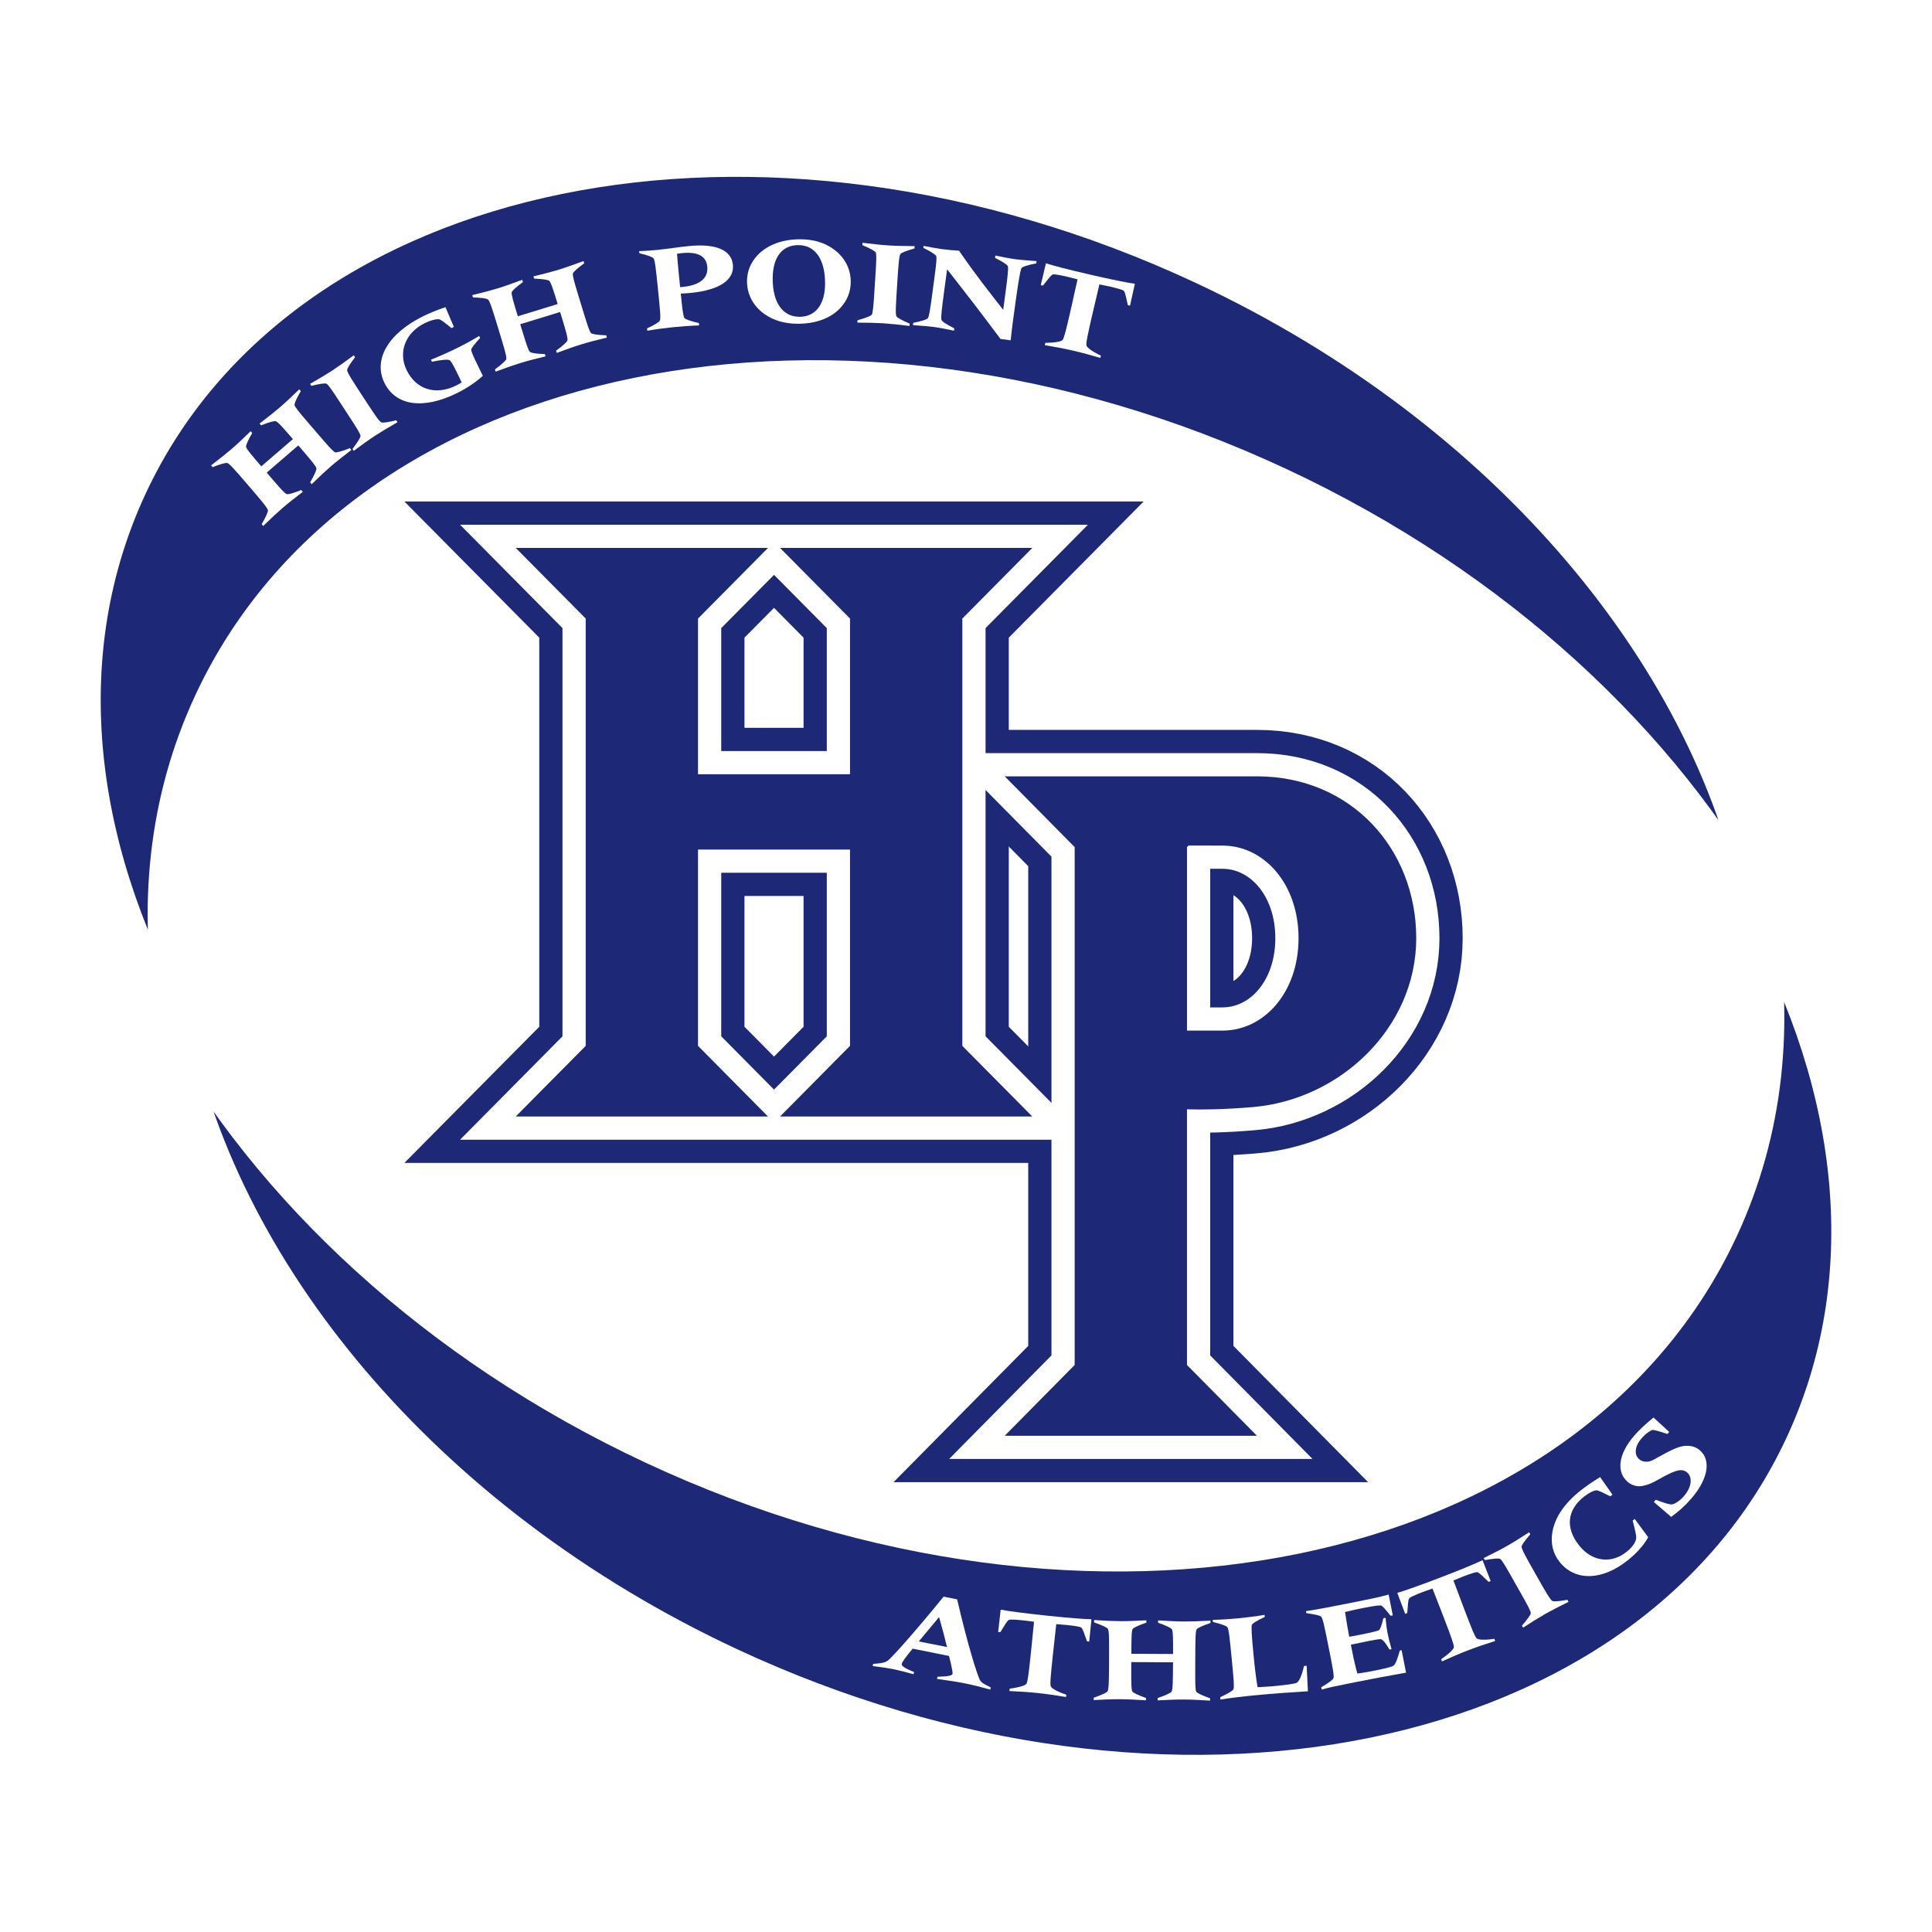
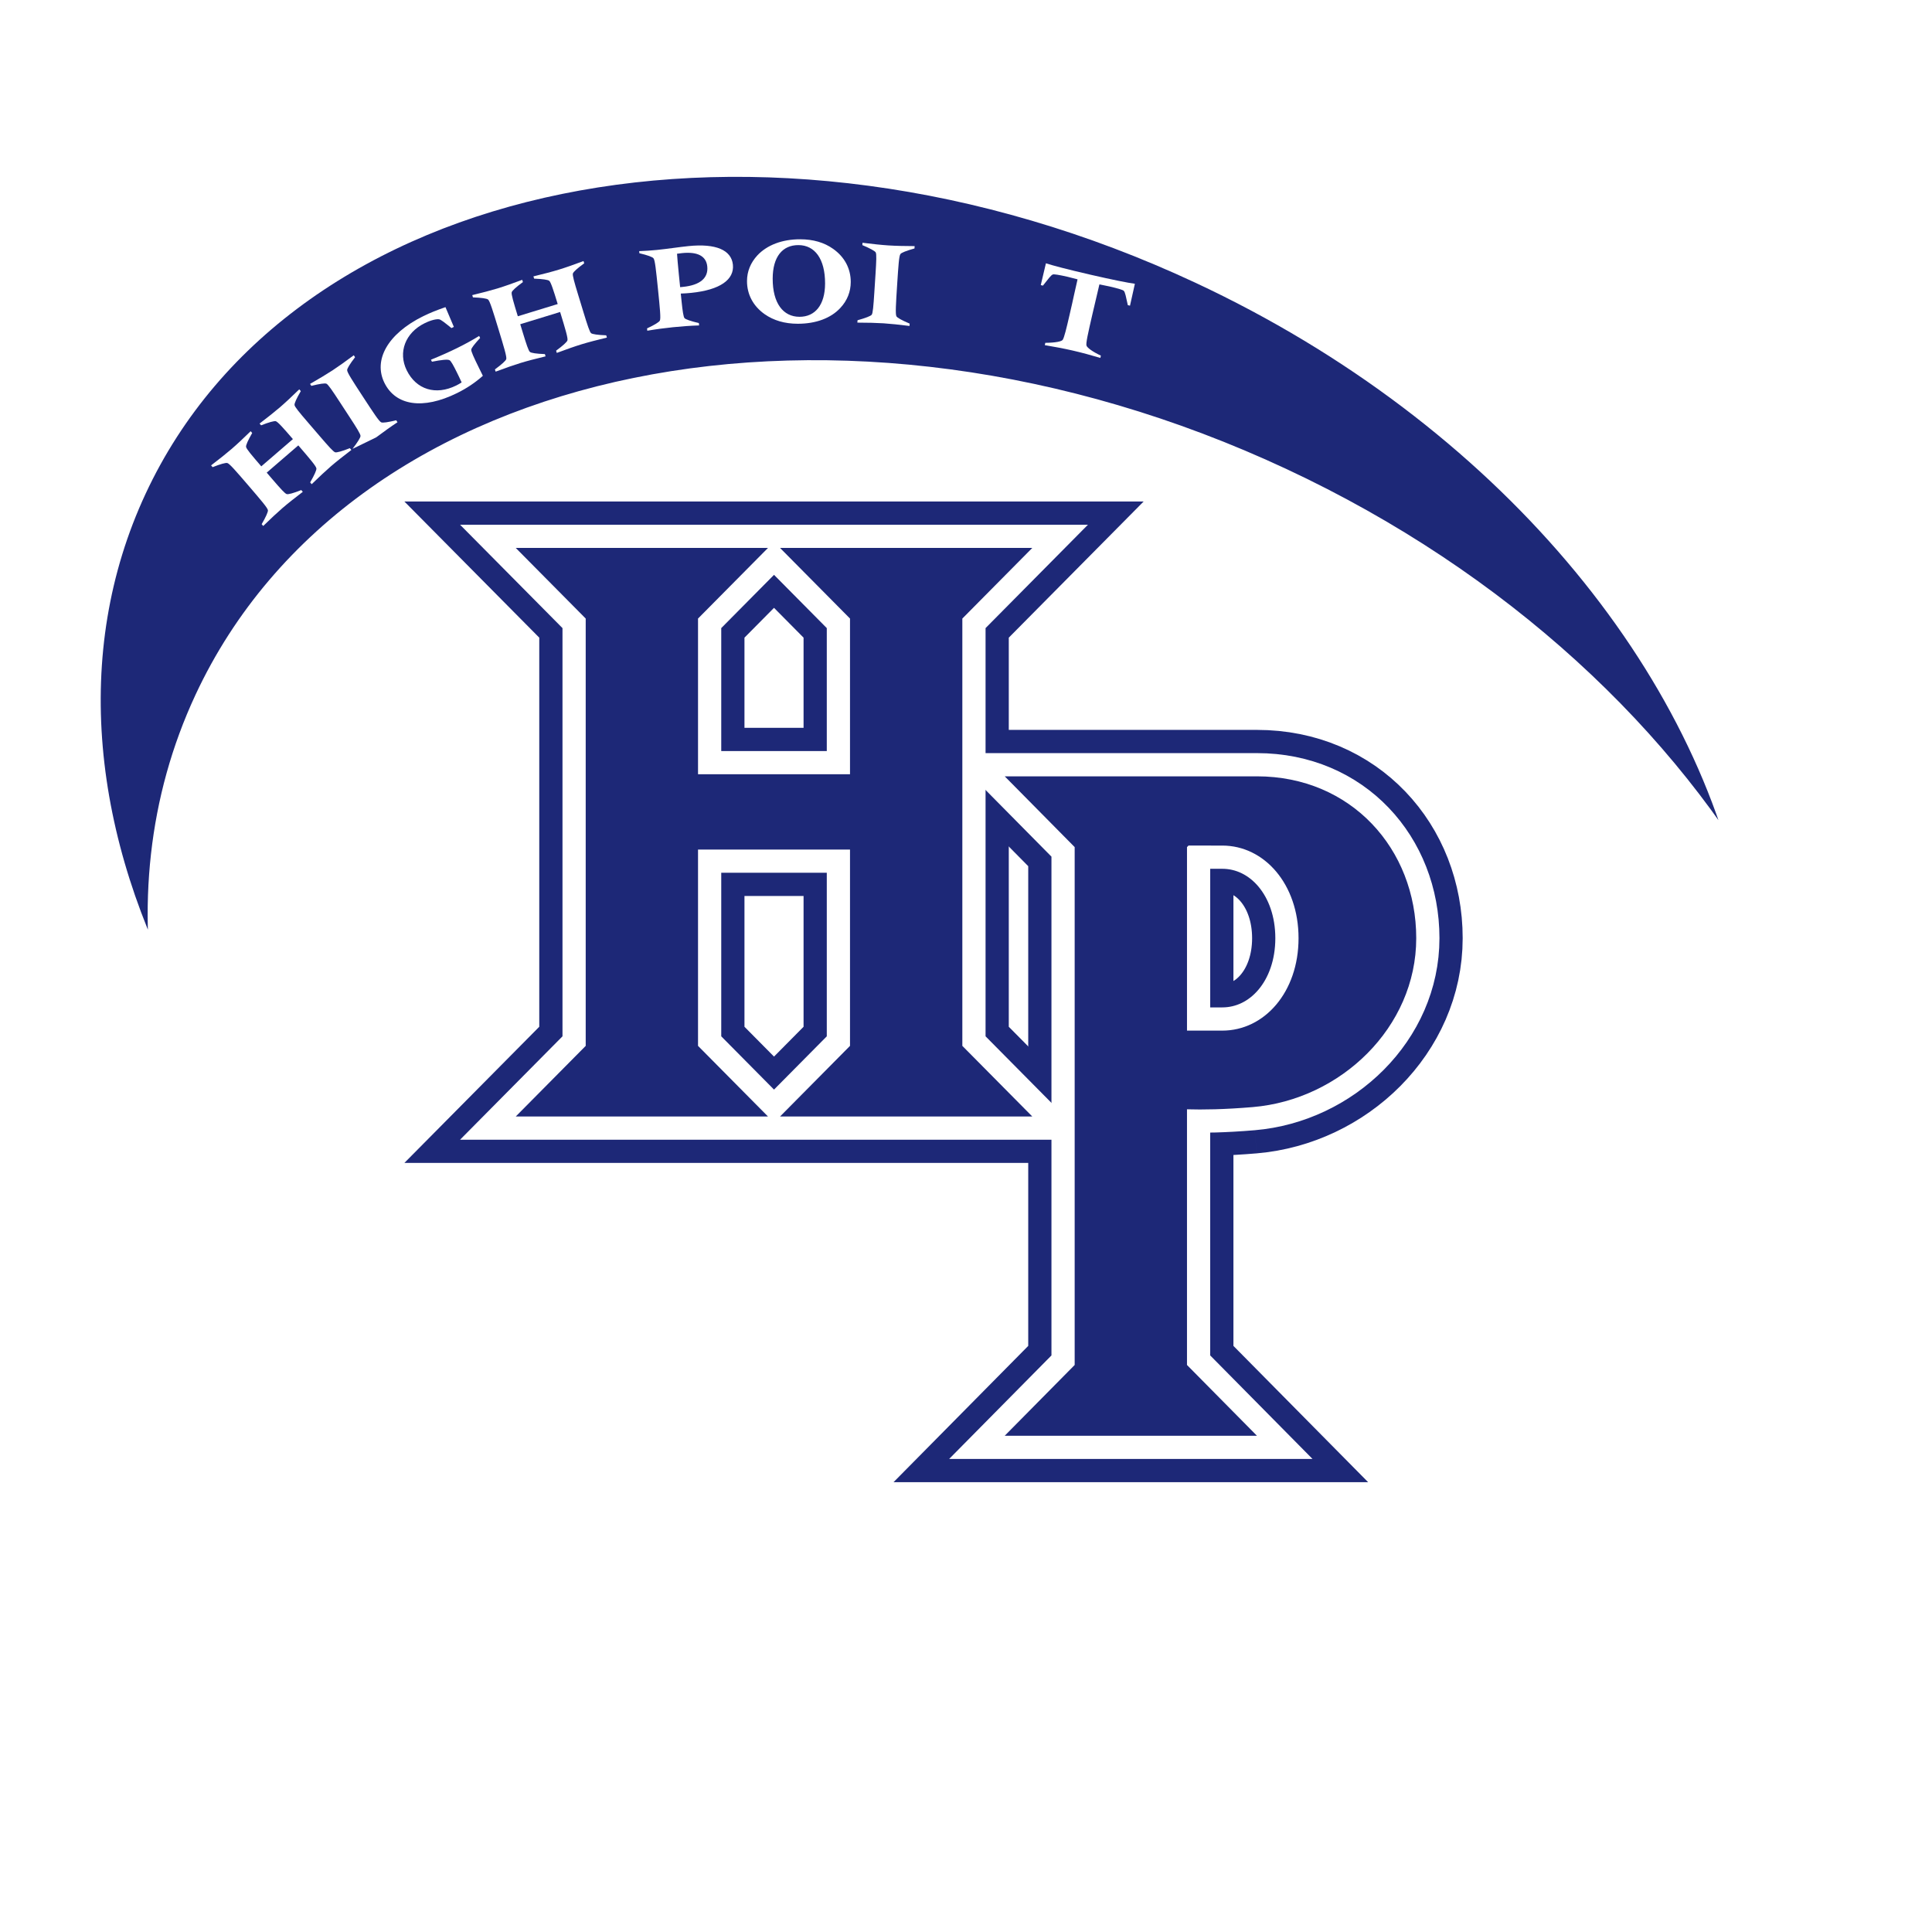
<svg xmlns="http://www.w3.org/2000/svg" version="1.0" id="Layer_1" x="0px" y="0px" width="192.756px" height="192.756px" viewBox="0 0 192.756 192.756" enable-background="new 0 0 192.756 192.756" xml:space="preserve">
  <g>
    <polygon fill-rule="evenodd" clip-rule="evenodd" fill="#FFFFFF" points="0,0 192.756,0 192.756,192.756 0,192.756 0,0  " />
    <path fill-rule="evenodd" clip-rule="evenodd" fill="#FFFFFF" d="M165.69,154.94c-25.391,30.299-77.163,28.7-115.563-3.57   c-38.401-32.269-48.96-83.048-23.57-113.348c25.39-30.299,77.162-28.699,115.563,3.57C180.521,73.862,191.08,124.642,165.69,154.94   L165.69,154.94L165.69,154.94z" />
    <path fill-rule="evenodd" clip-rule="evenodd" fill="#1D2877" d="M119.905,26.802c30.548,14.264,51.098,39.448,55.628,64.406   c-9.444-17.194-26.119-32.874-47.857-43.025C83.844,27.714,36.036,37.479,20.897,69.99c-4.589,9.855-5.646,20.669-3.674,31.525   C7.624,84.039,5.494,64.999,13.126,48.61C28.265,16.098,76.072,6.334,119.905,26.802L119.905,26.802z" />
    <path fill="none" stroke="#FFFFFF" stroke-width="3.089" stroke-miterlimit="2.613" d="M119.905,26.802   c30.548,14.264,51.098,39.448,55.628,64.406c-9.444-17.194-26.119-32.874-47.857-43.025C83.844,27.714,36.036,37.479,20.897,69.99   c-4.589,9.855-5.646,20.669-3.674,31.525C7.624,84.039,5.494,64.999,13.126,48.61C28.265,16.098,76.072,6.334,119.905,26.802   L119.905,26.802L119.905,26.802z" />
-     <path fill-rule="evenodd" clip-rule="evenodd" fill="#1D2877" d="M65.08,144.54c43.834,20.47,91.64,10.705,106.779-21.807   c4.589-9.856,5.644-20.668,3.674-31.525c9.599,17.478,11.728,36.516,4.099,52.903c-15.141,32.515-62.948,42.28-106.781,21.811   c-30.547-14.264-51.097-39.447-55.627-64.406C26.667,118.71,43.342,134.391,65.08,144.54L65.08,144.54z" />
    <path fill="none" stroke="#FFFFFF" stroke-width="3.089" stroke-miterlimit="2.613" d="M65.08,144.541   c43.834,20.469,91.64,10.704,106.779-21.808c4.589-9.856,5.644-20.668,3.674-31.525c9.599,17.478,11.728,36.516,4.099,52.903   c-15.141,32.515-62.948,42.28-106.781,21.811c-30.547-14.264-51.097-39.447-55.627-64.406   C26.667,118.71,43.342,134.391,65.08,144.541L65.08,144.541L65.08,144.541z" />
    <path fill-rule="evenodd" clip-rule="evenodd" fill="#FFFFFF" d="M26.107,52.299c0.432-0.747,0.635-1.216,0.625-1.386   c-0.02-0.228-0.704-1.023-1.959-2.484c-1.208-1.405-1.876-2.182-2.098-2.235c-0.167-0.035-0.661,0.096-1.462,0.414l-0.152-0.178   c0.826-0.631,1.522-1.184,2.049-1.638c0.539-0.464,1.166-1.054,1.899-1.769l0.153,0.178c-0.432,0.748-0.635,1.215-0.613,1.377   c0.023,0.208,0.555,0.826,1.52,1.95l3.153-2.718c-0.966-1.124-1.509-1.732-1.711-1.787c-0.168-0.034-0.661,0.096-1.462,0.413   l-0.153-0.177c0.836-0.64,1.523-1.183,2.051-1.638c0.527-0.454,1.166-1.054,1.91-1.777l0.154,0.178   c-0.433,0.746-0.644,1.206-0.626,1.386c0.019,0.18,0.474,0.733,1.304,1.697c0.185,0.215,0.387,0.449,0.604,0.703   c0.225,0.262,0.434,0.505,0.628,0.73c0.861,1.002,1.347,1.544,1.522,1.59c0.167,0.034,0.66-0.096,1.462-0.414l0.153,0.179   c-0.825,0.63-1.512,1.172-2.04,1.627c-0.527,0.456-1.165,1.054-1.921,1.788l-0.153-0.178c0.432-0.748,0.635-1.215,0.625-1.386   c-0.02-0.228-0.655-0.968-1.806-2.307l-3.153,2.718c0.209,0.244,0.402,0.468,0.579,0.674c0.789,0.918,1.243,1.424,1.419,1.468   c0.155,0.045,0.648-0.086,1.451-0.403l0.151,0.178c-0.813,0.621-1.489,1.153-2.028,1.618c-0.527,0.455-1.176,1.064-1.921,1.788   L26.107,52.299L26.107,52.299z" />
-     <path fill-rule="evenodd" clip-rule="evenodd" fill="#FFFFFF" d="M35.168,44.786c0.526-0.684,0.8-1.13,0.8-1.292   c0.006-0.181-0.379-0.8-1.103-1.906c-0.162-0.249-0.337-0.517-0.527-0.807c-0.182-0.279-0.351-0.539-0.507-0.776   c-0.694-1.065-1.099-1.656-1.266-1.724c-0.148-0.065-0.667,0.008-1.504,0.217l-0.127-0.196c0.888-0.509,1.639-0.957,2.235-1.346   c0.595-0.39,1.306-0.899,2.127-1.511l0.128,0.197c-0.527,0.684-0.789,1.121-0.789,1.284c-0.01,0.228,0.55,1.086,1.557,2.627   c1.053,1.614,1.634,2.503,1.846,2.585c0.148,0.065,0.655-0.001,1.492-0.209l0.128,0.197c-0.888,0.507-1.64,0.956-2.235,1.345   c-0.596,0.389-1.306,0.899-2.127,1.51L35.168,44.786L35.168,44.786z" />
+     <path fill-rule="evenodd" clip-rule="evenodd" fill="#FFFFFF" d="M35.168,44.786c0.526-0.684,0.8-1.13,0.8-1.292   c0.006-0.181-0.379-0.8-1.103-1.906c-0.162-0.249-0.337-0.517-0.527-0.807c-0.182-0.279-0.351-0.539-0.507-0.776   c-0.694-1.065-1.099-1.656-1.266-1.724c-0.148-0.065-0.667,0.008-1.504,0.217l-0.127-0.196c0.888-0.509,1.639-0.957,2.235-1.346   c0.595-0.39,1.306-0.899,2.127-1.511l0.128,0.197c-0.527,0.684-0.789,1.121-0.789,1.284c-0.01,0.228,0.55,1.086,1.557,2.627   c1.053,1.614,1.634,2.503,1.846,2.585c0.148,0.065,0.655-0.001,1.492-0.209l0.128,0.197c-0.596,0.389-1.306,0.899-2.127,1.51L35.168,44.786L35.168,44.786z" />
    <path fill-rule="evenodd" clip-rule="evenodd" fill="#FFFFFF" d="M45.606,39.216c-3.427,1.69-6.136,1.249-7.254-1.023   c-1.111-2.261,0.291-4.881,3.89-6.657c0.637-0.313,1.369-0.605,2.202-0.892l0.837,1.971l-0.24,0.118   c-0.656-0.53-1.044-0.849-1.239-0.877c-0.232-0.037-0.762,0.06-1.44,0.394c-1.926,0.95-2.667,2.9-1.784,4.695   c0.944,1.918,2.88,2.533,4.938,1.518c0.186-0.092,0.367-0.195,0.542-0.309c-0.172-0.383-0.336-0.715-0.478-1.005   c-0.36-0.731-0.593-1.139-0.728-1.21c-0.182-0.103-0.78-0.042-1.757,0.15l-0.099-0.2c0.963-0.392,1.816-0.771,2.6-1.158   c0.797-0.393,1.539-0.799,2.208-1.213l0.099,0.2c-0.561,0.606-0.853,0.986-0.886,1.153c-0.027,0.179,0.248,0.773,0.777,1.848   c0.114,0.232,0.239,0.488,0.381,0.775C47.419,38.17,46.562,38.744,45.606,39.216L45.606,39.216z" />
    <path fill-rule="evenodd" clip-rule="evenodd" fill="#FFFFFF" d="M49.379,36.853c0.696-0.51,1.07-0.858,1.129-1.018   c0.073-0.216-0.233-1.22-0.796-3.063c-0.541-1.773-0.841-2.753-1.022-2.892c-0.138-0.1-0.643-0.178-1.505-0.212l-0.068-0.224   c1.009-0.245,1.87-0.469,2.536-0.672c0.679-0.208,1.49-0.496,2.449-0.854l0.068,0.225c-0.696,0.51-1.07,0.857-1.115,1.013   c-0.062,0.2,0.176,0.98,0.608,2.397l3.979-1.218c-0.433-1.418-0.685-2.193-0.849-2.324c-0.139-0.1-0.642-0.178-1.504-0.212   l-0.069-0.224c1.024-0.249,1.87-0.469,2.536-0.673c0.665-0.203,1.49-0.494,2.462-0.856l0.069,0.224   c-0.696,0.51-1.074,0.845-1.129,1.018c-0.055,0.173,0.139,0.862,0.511,2.079c0.083,0.272,0.174,0.567,0.271,0.886   c0.101,0.332,0.195,0.639,0.281,0.922c0.387,1.264,0.613,1.958,0.755,2.069c0.139,0.1,0.644,0.178,1.506,0.211l0.068,0.225   c-1.01,0.245-1.856,0.464-2.521,0.668c-0.665,0.203-1.491,0.494-2.478,0.862l-0.067-0.225c0.695-0.51,1.068-0.857,1.128-1.018   c0.074-0.216-0.211-1.149-0.728-2.839l-3.979,1.219c0.094,0.306,0.181,0.59,0.259,0.85c0.354,1.158,0.566,1.804,0.709,1.916   c0.125,0.104,0.628,0.183,1.491,0.215l0.068,0.225c-0.996,0.241-1.828,0.456-2.507,0.664c-0.665,0.204-1.505,0.499-2.477,0.862   L49.379,36.853L49.379,36.853z" />
    <path fill-rule="evenodd" clip-rule="evenodd" fill="#FFFFFF" d="M64.557,32.764c0.782-0.366,1.201-0.632,1.275-0.776   c0.114-0.198,0.007-1.243-0.188-3.161c-0.191-1.869-0.295-2.889-0.447-3.06c-0.102-0.125-0.566-0.303-1.405-0.502l-0.021-0.209   c0.592-0.023,1.17-0.058,1.759-0.118c1.163-0.119,2.218-0.289,3.16-0.385c2.755-0.282,4.284,0.406,4.432,1.856   c0.151,1.488-1.276,2.517-4.164,2.811c-0.325,0.034-0.679,0.058-1.036,0.069c0.031,0.296,0.059,0.566,0.083,0.812   c0.098,0.958,0.184,1.508,0.286,1.635c0.103,0.126,0.596,0.298,1.436,0.499l0.023,0.233c-0.89,0.028-1.747,0.092-2.602,0.179   c-0.854,0.088-1.721,0.201-2.568,0.349L64.557,32.764L64.557,32.764L64.557,32.764L64.557,32.764z M67.733,27.422   c0.038,0.368,0.079,0.774,0.125,1.229c0.104-0.01,0.192-0.02,0.295-0.03c1.694-0.173,2.53-0.88,2.412-2.035   c-0.105-1.033-0.956-1.493-2.518-1.333c-0.161,0.016-0.323,0.033-0.499,0.063C67.575,25.712,67.63,26.413,67.733,27.422   L67.733,27.422z" />
    <path fill-rule="evenodd" clip-rule="evenodd" fill="#FFFFFF" d="M83.837,30.727c-0.936,1.012-2.431,1.577-4.253,1.574   c-1.302-0.003-2.397-0.327-3.3-0.959c-1.139-0.806-1.758-1.969-1.755-3.303c0.002-0.964,0.359-1.829,1.042-2.569   c0.964-1.022,2.461-1.6,4.268-1.597c1.289,0.003,2.383,0.314,3.286,0.958c1.138,0.805,1.757,1.968,1.754,3.303   C84.877,29.098,84.535,29.986,83.837,30.727L83.837,30.727L83.837,30.727L83.837,30.727z M79.66,24.454   c-1.599-0.004-2.564,1.167-2.569,3.342c-0.004,2.459,1.044,3.808,2.673,3.811c1.555,0.004,2.55-1.18,2.554-3.317   C82.323,25.818,81.289,24.457,79.66,24.454L79.66,24.454z" />
    <path fill-rule="evenodd" clip-rule="evenodd" fill="#FFFFFF" d="M85.555,31.952c0.831-0.231,1.318-0.424,1.416-0.553   c0.113-0.142,0.174-0.869,0.259-2.188c0.02-0.295,0.04-0.617,0.062-0.961c0.021-0.333,0.041-0.641,0.06-0.925   c0.081-1.27,0.112-1.987,0.018-2.141c-0.08-0.141-0.539-0.394-1.333-0.729l0.015-0.234c1.016,0.126,1.886,0.22,2.595,0.265   c0.709,0.046,1.583,0.065,2.606,0.069l-0.014,0.234c-0.831,0.231-1.303,0.424-1.401,0.554c-0.145,0.177-0.209,1.201-0.328,3.038   c-0.124,1.924-0.192,2.984-0.071,3.178c0.08,0.141,0.524,0.393,1.318,0.729l-0.015,0.233c-1.016-0.127-1.886-0.219-2.595-0.265   c-0.708-0.045-1.583-0.065-2.606-0.068L85.555,31.952L85.555,31.952z" />
-     <path fill-rule="evenodd" clip-rule="evenodd" fill="#FFFFFF" d="M91.116,32.211c0.844-0.173,1.343-0.331,1.449-0.454   c0.123-0.133,0.234-0.854,0.41-2.164c0.039-0.294,0.083-0.613,0.128-0.955c0.046-0.343,0.089-0.661,0.127-0.943   c0.172-1.286,0.254-2.01,0.169-2.159c-0.071-0.134-0.496-0.416-1.28-0.808l0.026-0.195c0.8,0.157,1.384,0.26,1.766,0.312   c0.645,0.086,1.237,0.141,1.77,0.163c1.524,2.237,3.056,4.175,4.409,5.903c0.066-0.502,0.129-0.967,0.184-1.384   c0.225-1.666,0.342-2.646,0.29-2.928c-0.037-0.179-0.464-0.449-1.288-0.872l0.031-0.232c0.799,0.169,1.498,0.301,2.101,0.382   c0.351,0.047,1.017,0.099,2.008,0.171l-0.031,0.232c-0.919,0.175-1.404,0.334-1.485,0.498c-0.146,0.304-0.403,2.002-0.814,5.077   c-0.1,0.734-0.178,1.422-0.253,2.098l-1.013-0.135c-1.835-2.467-3.617-4.775-5.328-6.951c-0.123,0.919-0.228,1.703-0.318,2.376   c-0.202,1.506-0.305,2.378-0.25,2.646c0.036,0.18,0.463,0.45,1.287,0.872l-0.031,0.232c-0.785-0.167-1.439-0.293-1.968-0.365   c-0.542-0.073-1.267-0.132-2.126-0.186L91.116,32.211L91.116,32.211z" />
    <path fill-rule="evenodd" clip-rule="evenodd" fill="#FFFFFF" d="M104.291,34.205c1.052-0.012,1.644-0.141,1.742-0.309   c0.148-0.246,0.351-1.061,0.672-2.458c0.082-0.361,0.17-0.747,0.267-1.168c0.063-0.277,0.234-1.088,0.536-2.4   c-0.4-0.105-0.716-0.19-0.989-0.253c-0.867-0.198-1.351-0.272-1.467-0.235c-0.194,0.057-0.468,0.45-0.999,1.114l-0.216-0.051   l0.515-2.176c0.649,0.214,2.125,0.604,4.461,1.142c2.267,0.522,3.736,0.809,4.414,0.901l-0.487,2.184l-0.217-0.05   c-0.188-0.83-0.262-1.304-0.413-1.439c-0.088-0.083-0.557-0.229-1.422-0.429c-0.273-0.063-0.593-0.125-1-0.205   c-0.219,0.952-0.463,1.947-0.703,2.995c-0.432,1.879-0.669,2.915-0.582,3.125c0.077,0.195,0.539,0.568,1.431,0.989l-0.052,0.229   c-0.925-0.277-1.855-0.529-2.764-0.738c-0.865-0.198-1.784-0.372-2.779-0.538L104.291,34.205L104.291,34.205z" />
-     <path fill-rule="evenodd" clip-rule="evenodd" fill="#FFFFFF" d="M87.115,166.005c0.767-0.061,1.208-0.087,1.56-0.407   c0.462-0.424,2.368-2.486,5.469-6.302l1.35,0.27c1.088,4.69,1.961,7.36,2.23,7.969c0.156,0.358,0.517,0.518,1.122,0.816   l-0.045,0.218c-1.017-0.279-1.836-0.481-2.46-0.605c-0.797-0.159-1.75-0.312-2.853-0.457l0.042-0.218   c0.974-0.032,1.466-0.086,1.51-0.303c0.022-0.109-0.084-0.711-0.356-1.772l-3.629-0.727c-0.678,0.822-1.047,1.314-1.091,1.533   c-0.041,0.206,0.378,0.454,1.229,0.8l-0.043,0.219c-0.816-0.227-1.534-0.407-2.187-0.539c-0.422-0.082-1.053-0.172-1.894-0.277   L87.115,166.005L87.115,166.005L87.115,166.005L87.115,166.005z M94.485,164.327c-0.241-0.993-0.509-1.991-0.793-2.991   c-0.772,0.915-1.449,1.737-2.024,2.429L94.485,164.327L94.485,164.327z" />
    <path fill-rule="evenodd" clip-rule="evenodd" fill="#FFFFFF" d="M100.733,168.479c1.042-0.14,1.613-0.34,1.693-0.517   c0.115-0.262,0.219-1.096,0.368-2.521c0.04-0.368,0.081-0.761,0.126-1.19c0.031-0.284,0.104-1.108,0.243-2.447   c-0.411-0.057-0.732-0.104-1.014-0.132c-0.883-0.095-1.373-0.107-1.482-0.058c-0.187,0.079-0.409,0.503-0.858,1.226l-0.222-0.023   l0.251-2.222c0.67,0.132,2.182,0.342,4.567,0.594c2.312,0.245,3.804,0.353,4.488,0.364l-0.221,2.225l-0.221-0.023   c-0.287-0.801-0.417-1.262-0.584-1.377c-0.097-0.074-0.579-0.162-1.463-0.255c-0.278-0.03-0.604-0.053-1.019-0.083   c-0.103,0.97-0.224,1.988-0.338,3.058c-0.201,1.917-0.312,2.974-0.199,3.172c0.099,0.186,0.602,0.498,1.538,0.809l-0.025,0.233   c-0.951-0.163-1.904-0.301-2.832-0.399c-0.883-0.093-1.813-0.153-2.822-0.198L100.733,168.479L100.733,168.479z" />
    <path fill-rule="evenodd" clip-rule="evenodd" fill="#FFFFFF" d="M109.122,169.379c0.816-0.28,1.275-0.501,1.38-0.636   c0.135-0.186,0.141-1.235,0.149-3.162c0.01-1.854,0.015-2.879-0.117-3.064c-0.104-0.139-0.561-0.362-1.374-0.649l0.002-0.235   c1.035,0.067,1.923,0.108,2.618,0.112c0.711,0.003,1.57-0.03,2.594-0.087l-0.002,0.235c-0.815,0.28-1.276,0.501-1.366,0.636   c-0.119,0.172-0.123,0.988-0.131,2.471l4.161,0.02c0.008-1.482-0.003-2.297-0.12-2.471c-0.104-0.138-0.562-0.361-1.374-0.649   l0.002-0.236c1.049,0.068,1.922,0.11,2.62,0.114c0.695,0.002,1.568-0.031,2.605-0.087l-0.002,0.235   c-0.814,0.279-1.274,0.486-1.379,0.635c-0.104,0.149-0.125,0.865-0.13,2.138c-0.001,0.285-0.003,0.592-0.005,0.927   c-0.002,0.346-0.003,0.667-0.005,0.965c-0.006,1.32,0.005,2.05,0.107,2.199c0.104,0.136,0.562,0.36,1.374,0.65l-0.001,0.233   c-1.036-0.066-1.909-0.108-2.605-0.112s-1.569,0.029-2.621,0.086l0.002-0.235c0.814-0.279,1.274-0.5,1.38-0.634   c0.134-0.186,0.139-1.162,0.148-2.929l-4.163-0.021c0,0.322-0.002,0.618-0.003,0.891c-0.007,1.211,0.007,1.891,0.108,2.039   c0.088,0.136,0.547,0.36,1.359,0.649l-0.001,0.233c-1.023-0.065-1.881-0.107-2.592-0.11c-0.695-0.004-1.584,0.027-2.62,0.086   V169.379L109.122,169.379z" />
    <path fill-rule="evenodd" clip-rule="evenodd" fill="#FFFFFF" d="M130.364,166.192l0.128,2.545   c-1.818,0.116-3.532,0.233-5.185,0.394c-1.413,0.137-2.605,0.277-3.543,0.431l-0.021-0.234c0.782-0.361,1.219-0.627,1.309-0.771   c0.114-0.198,0.014-1.243-0.174-3.162c-0.181-1.869-0.278-2.891-0.43-3.062c-0.117-0.126-0.595-0.303-1.434-0.506l-0.019-0.21   c0.891-0.023,1.761-0.084,2.617-0.166c0.868-0.085,1.707-0.192,2.554-0.336l0.021,0.208c-0.769,0.361-1.19,0.613-1.279,0.77   c-0.089,0.171-0.019,1.195,0.166,3.089c0.105,1.094,0.224,2.15,0.395,3.151c0.62-0.036,1.169-0.063,1.626-0.107   c1.355-0.132,2.12-0.232,2.301-0.349c0.225-0.146,0.483-0.692,0.703-1.656L130.364,166.192L130.364,166.192z" />
    <path fill-rule="evenodd" clip-rule="evenodd" fill="#FFFFFF" d="M131.817,168.339c0.741-0.439,1.15-0.736,1.222-0.901   c0.095-0.208-0.11-1.237-0.488-3.127c-0.369-1.841-0.571-2.86-0.738-3.016c-0.131-0.125-0.619-0.229-1.473-0.348l-0.041-0.206   c1.057-0.148,2.699-0.465,4.965-0.919c1.292-0.259,2.396-0.48,3.281-0.733l0.413,2.072l-0.217,0.044   c-0.501-0.618-0.8-0.975-0.944-1.021c-0.129-0.037-0.719,0.03-1.807,0.249c-0.596,0.119-1.189,0.25-1.795,0.396   c0.152,0.99,0.287,1.809,0.419,2.474c0.64-0.127,1.019-0.19,1.136-0.214c1.118-0.224,1.736-0.374,1.842-0.457   c0.13-0.104,0.262-0.507,0.428-1.183l0.218-0.043c0.047,0.532,0.106,1.062,0.208,1.57c0.062,0.315,0.182,0.833,0.387,1.562   l-0.202,0.04c-0.368-0.632-0.648-0.979-0.841-1.029c-0.127-0.037-0.609,0.048-1.451,0.216c-0.493,0.099-1.013,0.215-1.565,0.326   c0.044,0.217,0.086,0.437,0.127,0.63c0.194,0.981,0.374,1.727,0.524,2.252c0.588-0.081,1.128-0.177,1.65-0.281   c1.162-0.231,1.836-0.405,1.979-0.522c0.17-0.136,0.358-0.626,0.608-1.494l0.175-0.035l0.446,2.24   c-1.589,0.282-3.293,0.597-5.094,0.957c-0.334,0.068-0.652,0.132-0.943,0.191c-0.914,0.182-1.713,0.343-2.384,0.539   L131.817,168.339L131.817,168.339z" />
-     <path fill-rule="evenodd" clip-rule="evenodd" fill="#FFFFFF" d="M143.782,165.54c0.866-0.598,1.285-1.036,1.274-1.229   c-0.016-0.286-0.302-1.076-0.814-2.415c-0.132-0.345-0.272-0.715-0.427-1.119c-0.102-0.265-0.412-1.033-0.894-2.29   c-0.392,0.137-0.699,0.242-0.962,0.343c-0.829,0.318-1.273,0.527-1.348,0.622c-0.131,0.156-0.138,0.636-0.21,1.483l-0.207,0.079   l-0.786-2.093c0.66-0.186,2.101-0.687,4.34-1.546c2.171-0.834,3.551-1.416,4.165-1.717l0.812,2.082l-0.207,0.08   c-0.619-0.582-0.944-0.933-1.145-0.963c-0.119-0.021-0.589,0.12-1.418,0.438c-0.264,0.101-0.563,0.229-0.945,0.39   c0.349,0.91,0.701,1.874,1.085,2.878c0.689,1.8,1.068,2.791,1.26,2.918c0.172,0.118,0.762,0.171,1.736,0.021l0.084,0.218   c-0.92,0.288-1.833,0.599-2.704,0.933c-0.829,0.317-1.688,0.688-2.605,1.105L143.782,165.54L143.782,165.54z" />
    <path fill-rule="evenodd" clip-rule="evenodd" fill="#FFFFFF" d="M151.845,162.189c0.568-0.65,0.87-1.078,0.88-1.24   c0.019-0.181-0.328-0.821-0.979-1.972c-0.146-0.258-0.305-0.537-0.476-0.838c-0.163-0.29-0.315-0.559-0.455-0.807   c-0.627-1.108-0.993-1.724-1.156-1.802c-0.144-0.074-0.665-0.033-1.515,0.121l-0.115-0.204c0.919-0.451,1.697-0.85,2.315-1.201   c0.619-0.351,1.359-0.813,2.219-1.372l0.115,0.203c-0.568,0.65-0.859,1.07-0.868,1.232c-0.025,0.226,0.479,1.119,1.387,2.72   c0.949,1.679,1.473,2.603,1.681,2.698c0.143,0.074,0.652,0.041,1.501-0.114l0.114,0.204c-0.919,0.451-1.696,0.851-2.315,1.201   c-0.617,0.352-1.359,0.814-2.218,1.373L151.845,162.189L151.845,162.189z" />
    <path fill-rule="evenodd" clip-rule="evenodd" fill="#FFFFFF" d="M164.441,153.368c-0.457,0.826-1.133,1.573-2.033,2.296   c-2.577,2.067-5.271,2.091-6.799,0.181c-0.678-0.849-0.917-1.859-0.73-2.977c0.254-1.484,1.19-2.854,2.796-4.143   c0.544-0.434,1.206-0.888,1.969-1.355l1.231,1.751l-0.209,0.167c-0.755-0.375-1.203-0.603-1.387-0.598   c-0.225,0.006-0.722,0.215-1.287,0.668c-1.629,1.308-1.845,3.078-0.433,4.844c1.317,1.649,3.238,1.82,4.728,0.624   c0.567-0.454,0.895-0.922,0.949-1.329c0.041-0.303-0.113-0.876-0.345-1.783l0.207-0.167L164.441,153.368L164.441,153.368z" />
    <path fill-rule="evenodd" clip-rule="evenodd" fill="#FFFFFF" d="M165,149.853l0.193-0.224c0.856,0.327,1.404,0.504,1.651,0.463   c0.21-0.035,0.726-0.313,1.17-0.831c0.781-0.911,0.862-1.879,0.309-2.353c-0.523-0.451-1.209-0.182-2.309,0.397   c-0.67,0.363-1.311,0.787-2.089,0.938c-0.571,0.114-1.092-0.019-1.541-0.404c-1.113-0.959-0.955-2.718,0.628-4.562   c0.55-0.642,1.204-1.232,1.962-1.851l1.562,1.44l-0.174,0.203c-0.886-0.294-1.378-0.422-1.491-0.403   c-0.133,0.021-0.63,0.297-1.093,0.838c-0.686,0.798-0.765,1.63-0.231,2.089c0.356,0.306,0.924,0.325,1.422,0.05   c1.348-0.737,2.333-1.336,3.178-1.39c0.568-0.039,1.06,0.109,1.444,0.439c1.103,0.95,0.896,2.786-0.821,4.786   c-0.616,0.72-1.291,1.334-2.038,1.863L165,149.853L165,149.853z" />
    <polygon fill-rule="evenodd" clip-rule="evenodd" fill="#1D2877" points="96.013,61.713 102.99,54.668 77.826,54.668    84.805,61.713 84.805,77.248 69.642,77.248 69.642,61.713 76.621,54.668 51.457,54.668 58.436,61.713 58.436,104.347    51.457,111.392 76.621,111.392 69.642,104.347 69.642,84.76 84.805,84.76 84.805,104.347 77.826,111.392 102.99,111.392    96.013,104.347 96.013,61.713  " />
    <polygon fill="none" stroke="#1D2877" stroke-width="9.267" stroke-miterlimit="2.613" points="96.013,61.713 102.99,54.668    77.826,54.668 84.805,61.713 84.805,77.248 69.642,77.248 69.642,61.713 76.621,54.668 51.457,54.668 58.436,61.713    58.436,104.347 51.457,111.392 76.621,111.392 69.642,104.347 69.642,84.76 84.805,84.76 84.805,104.347 77.826,111.392    102.99,111.392 96.013,104.347 96.013,61.713 96.013,61.713  " />
    <path fill-rule="evenodd" clip-rule="evenodd" fill="#1D2877" d="M124.99,110.454c8.752-0.741,16.308-7.943,16.308-16.851   c0-8.908-6.503-16.148-15.894-16.148c-8.474,0-25.162,0-25.162,0l6.978,7.06v51.669l-6.978,7.06h25.162l-6.978-7.06v-25.509   C119.966,110.722,122.14,110.695,124.99,110.454L124.99,110.454L124.99,110.454L124.99,110.454z M121.948,84.363   c4.202,0,7.608,3.857,7.608,9.24c0,5.384-3.406,9.222-7.608,9.222c-1.164,0-3.121,0-3.521,0v-18.31l0.151-0.152   C119.115,84.363,120.877,84.363,121.948,84.363L121.948,84.363z" />
    <path fill="none" stroke="#1D2877" stroke-width="9.267" stroke-miterlimit="2.613" d="M124.99,110.454   c8.752-0.741,16.308-7.943,16.308-16.851c0-8.908-6.503-16.148-15.894-16.148c-8.474,0-25.162,0-25.162,0l6.978,7.06v51.669   l-6.978,7.06h25.162l-6.978-7.06v-25.509C119.966,110.722,122.14,110.695,124.99,110.454L124.99,110.454 M121.948,84.363   c4.202,0,7.608,3.857,7.608,9.24c0,5.384-3.406,9.222-7.608,9.222c-1.164,0-3.121,0-3.521,0v-18.31l0.151-0.152   C119.115,84.363,120.877,84.363,121.948,84.363L121.948,84.363L121.948,84.363z" />
    <polygon fill-rule="evenodd" clip-rule="evenodd" fill="#FFFFFF" points="96.013,61.713 102.99,54.668 77.826,54.668    84.805,61.713 84.805,77.248 69.642,77.248 69.642,61.713 76.621,54.668 51.457,54.668 58.436,61.713 58.436,104.347    51.457,111.392 76.621,111.392 69.642,104.347 69.642,84.76 84.805,84.76 84.805,104.347 77.826,111.392 102.99,111.392    96.013,104.347 96.013,61.713  " />
    <polygon fill="none" stroke="#FFFFFF" stroke-width="4.633" stroke-miterlimit="2.613" points="96.013,61.713 102.99,54.668    77.826,54.668 84.805,61.713 84.805,77.248 69.642,77.248 69.642,61.713 76.621,54.668 51.457,54.668 58.436,61.713    58.436,104.347 51.457,111.392 76.621,111.392 69.642,104.347 69.642,84.76 84.805,84.76 84.805,104.347 77.826,111.392    102.99,111.392 96.013,104.347 96.013,61.713 96.013,61.713  " />
    <path fill-rule="evenodd" clip-rule="evenodd" fill="#FFFFFF" d="M124.99,110.454c8.752-0.741,16.308-7.943,16.308-16.851   c0-8.908-6.503-16.148-15.894-16.148c-8.474,0-25.162,0-25.162,0l6.978,7.06v51.669l-6.978,7.06h25.162l-6.978-7.06v-25.509   C119.966,110.722,122.14,110.695,124.99,110.454L124.99,110.454L124.99,110.454L124.99,110.454z M121.948,84.363   c4.202,0,7.608,3.857,7.608,9.24c0,5.384-3.406,9.222-7.608,9.222c-1.164,0-3.121,0-3.521,0v-18.31l0.151-0.152   C119.115,84.363,120.877,84.363,121.948,84.363L121.948,84.363z" />
    <path fill="none" stroke="#FFFFFF" stroke-width="4.633" stroke-miterlimit="2.613" d="M124.99,110.454   c8.752-0.741,16.308-7.943,16.308-16.851c0-8.908-6.503-16.148-15.894-16.148c-8.474,0-25.162,0-25.162,0l6.978,7.06v51.669   l-6.978,7.06h25.162l-6.978-7.06v-25.509C119.966,110.722,122.14,110.695,124.99,110.454L124.99,110.454 M121.948,84.363   c4.202,0,7.608,3.857,7.608,9.24c0,5.384-3.406,9.222-7.608,9.222c-1.164,0-3.121,0-3.521,0v-18.31l0.151-0.152   C119.115,84.363,120.877,84.363,121.948,84.363L121.948,84.363L121.948,84.363z" />
    <polygon fill-rule="evenodd" clip-rule="evenodd" fill="#1D2877" points="96.013,61.713 102.99,54.668 77.826,54.668    84.805,61.713 84.805,77.248 69.642,77.248 69.642,61.713 76.621,54.668 51.457,54.668 58.436,61.713 58.436,104.347    51.457,111.392 76.621,111.392 69.642,104.347 69.642,84.76 84.805,84.76 84.805,104.347 77.826,111.392 102.99,111.392    96.013,104.347 96.013,61.713  " />
    <path fill-rule="evenodd" clip-rule="evenodd" fill="#1D2877" d="M124.99,110.454c8.752-0.741,16.308-7.943,16.308-16.851   c0-8.908-6.503-16.148-15.894-16.148c-8.474,0-25.162,0-25.162,0l6.978,7.06v51.669l-6.978,7.06h25.162l-6.978-7.06v-25.509   C119.966,110.722,122.14,110.695,124.99,110.454L124.99,110.454L124.99,110.454L124.99,110.454z M121.948,84.363   c4.202,0,7.608,3.857,7.608,9.24c0,5.384-3.406,9.222-7.608,9.222c-1.164,0-3.121,0-3.521,0v-18.31l0.151-0.152   C119.115,84.363,120.877,84.363,121.948,84.363L121.948,84.363z" />
  </g>
</svg>